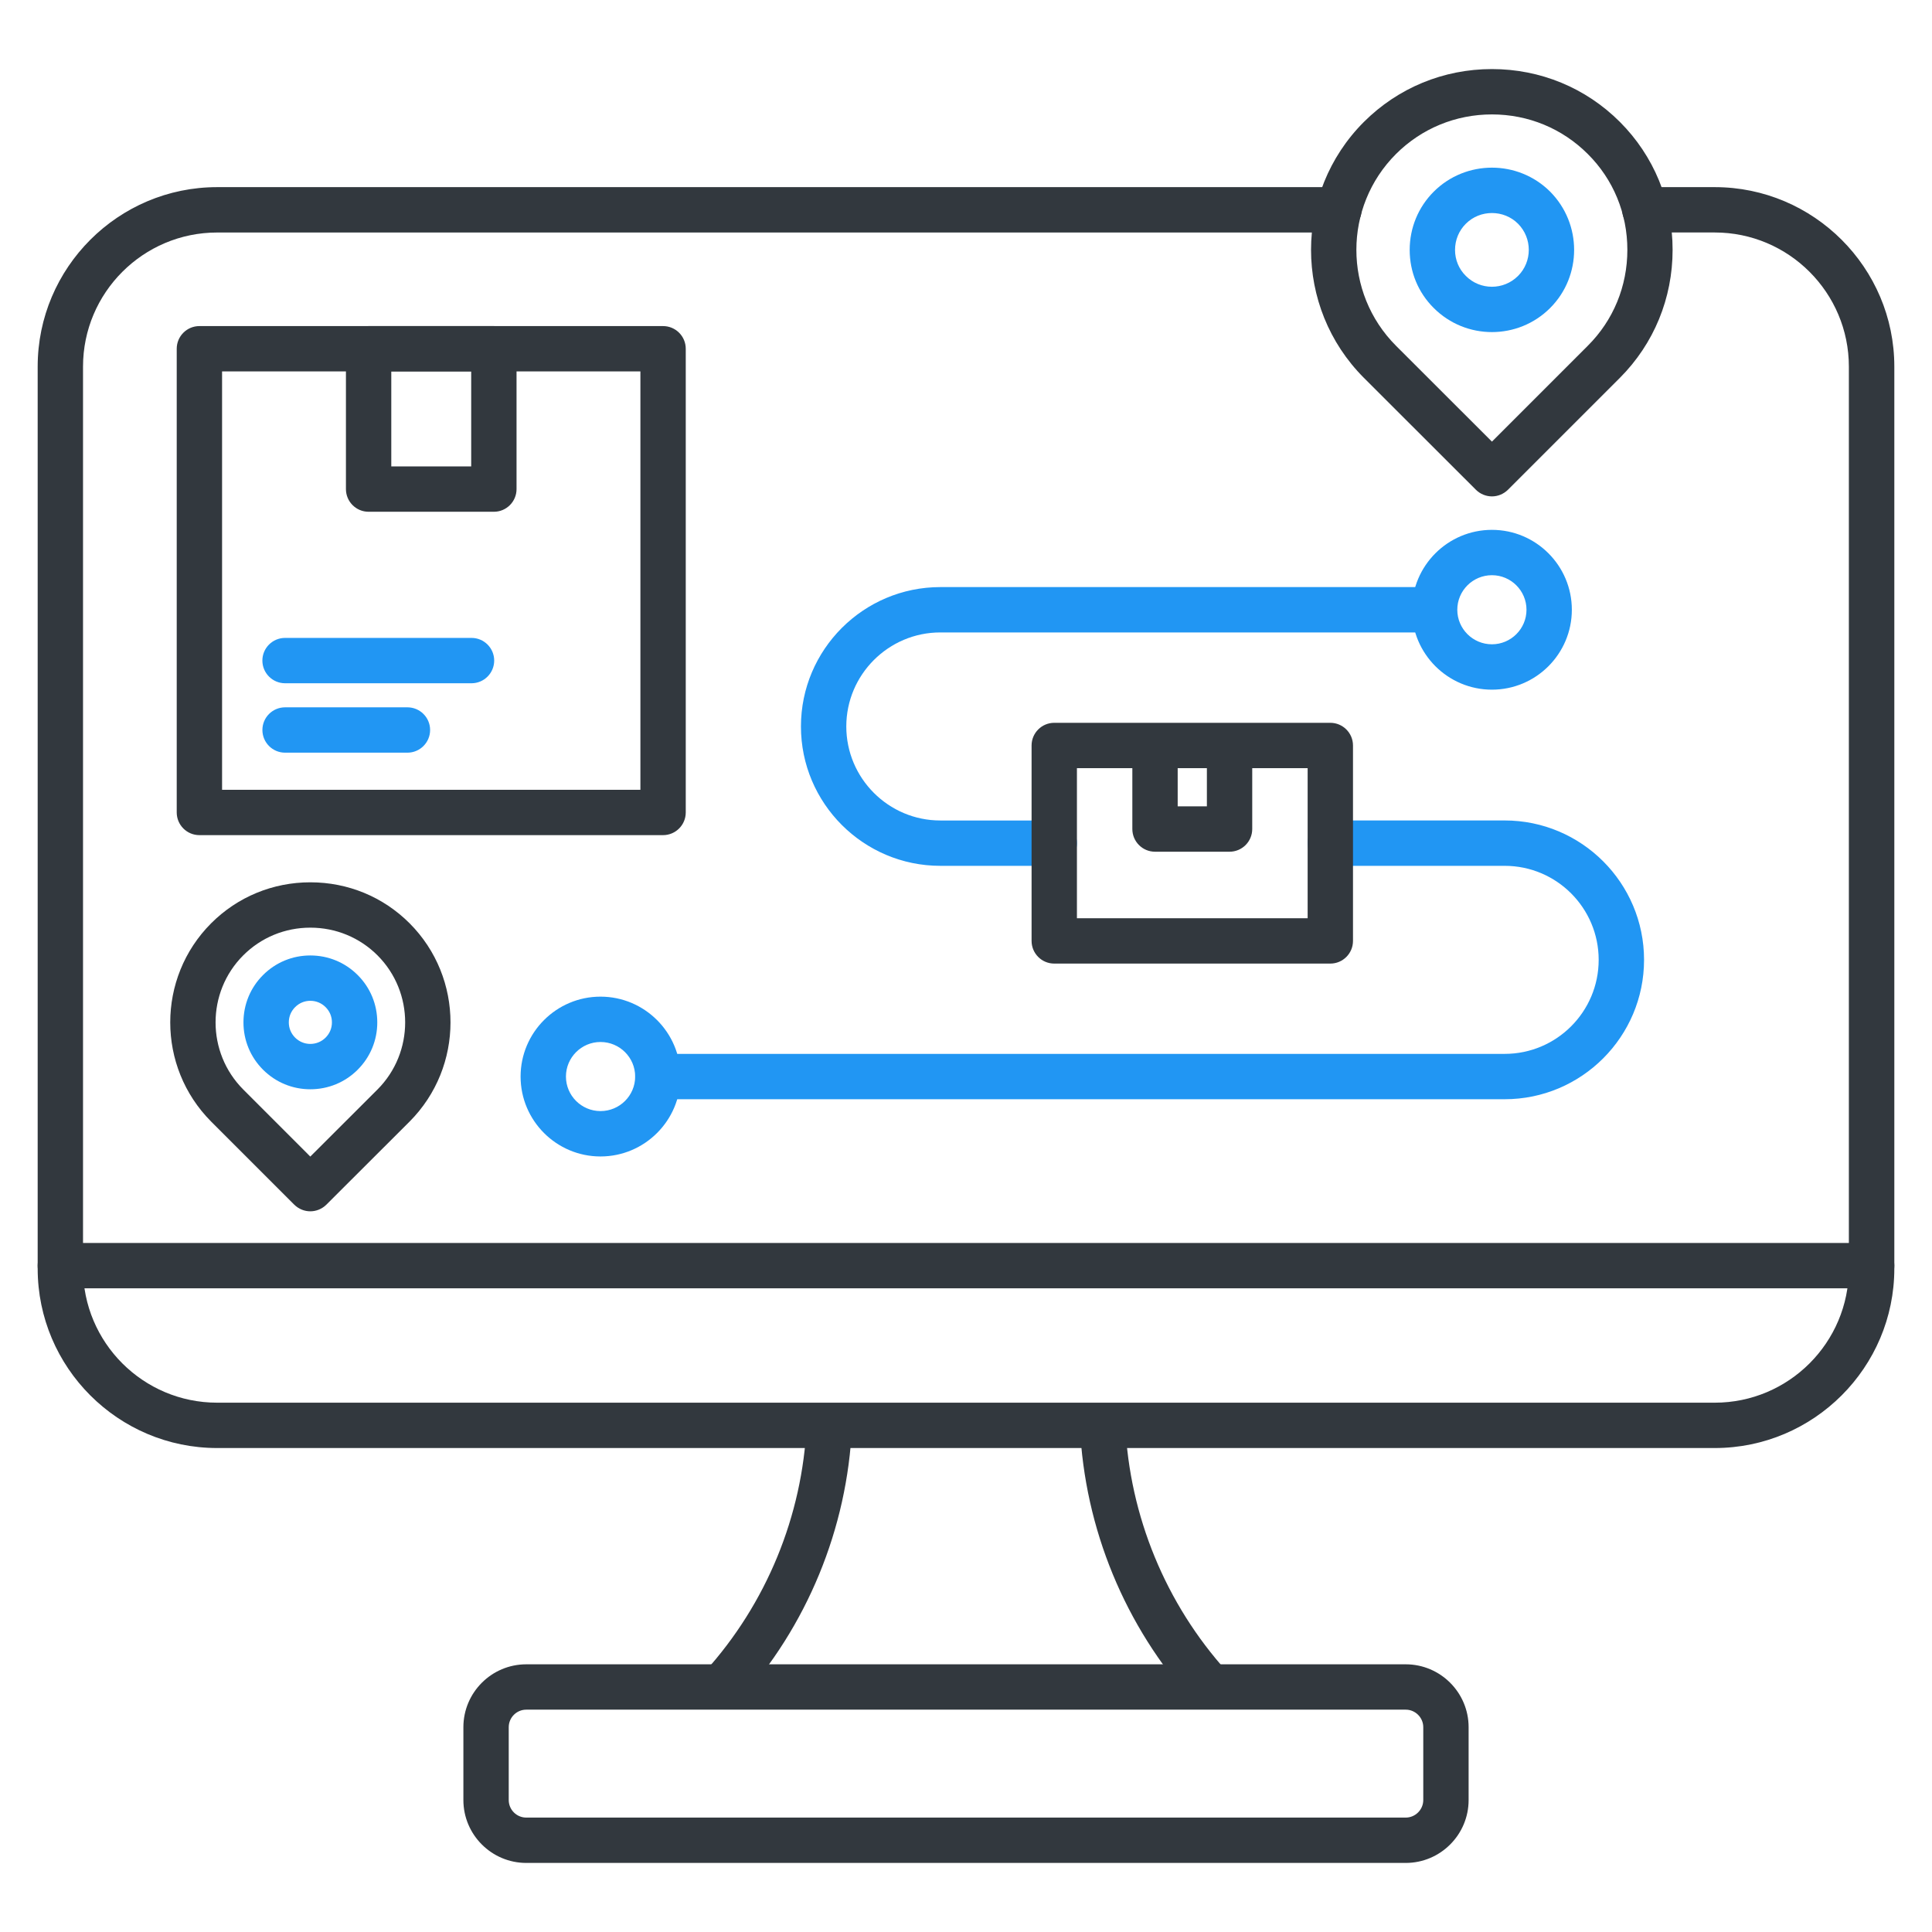
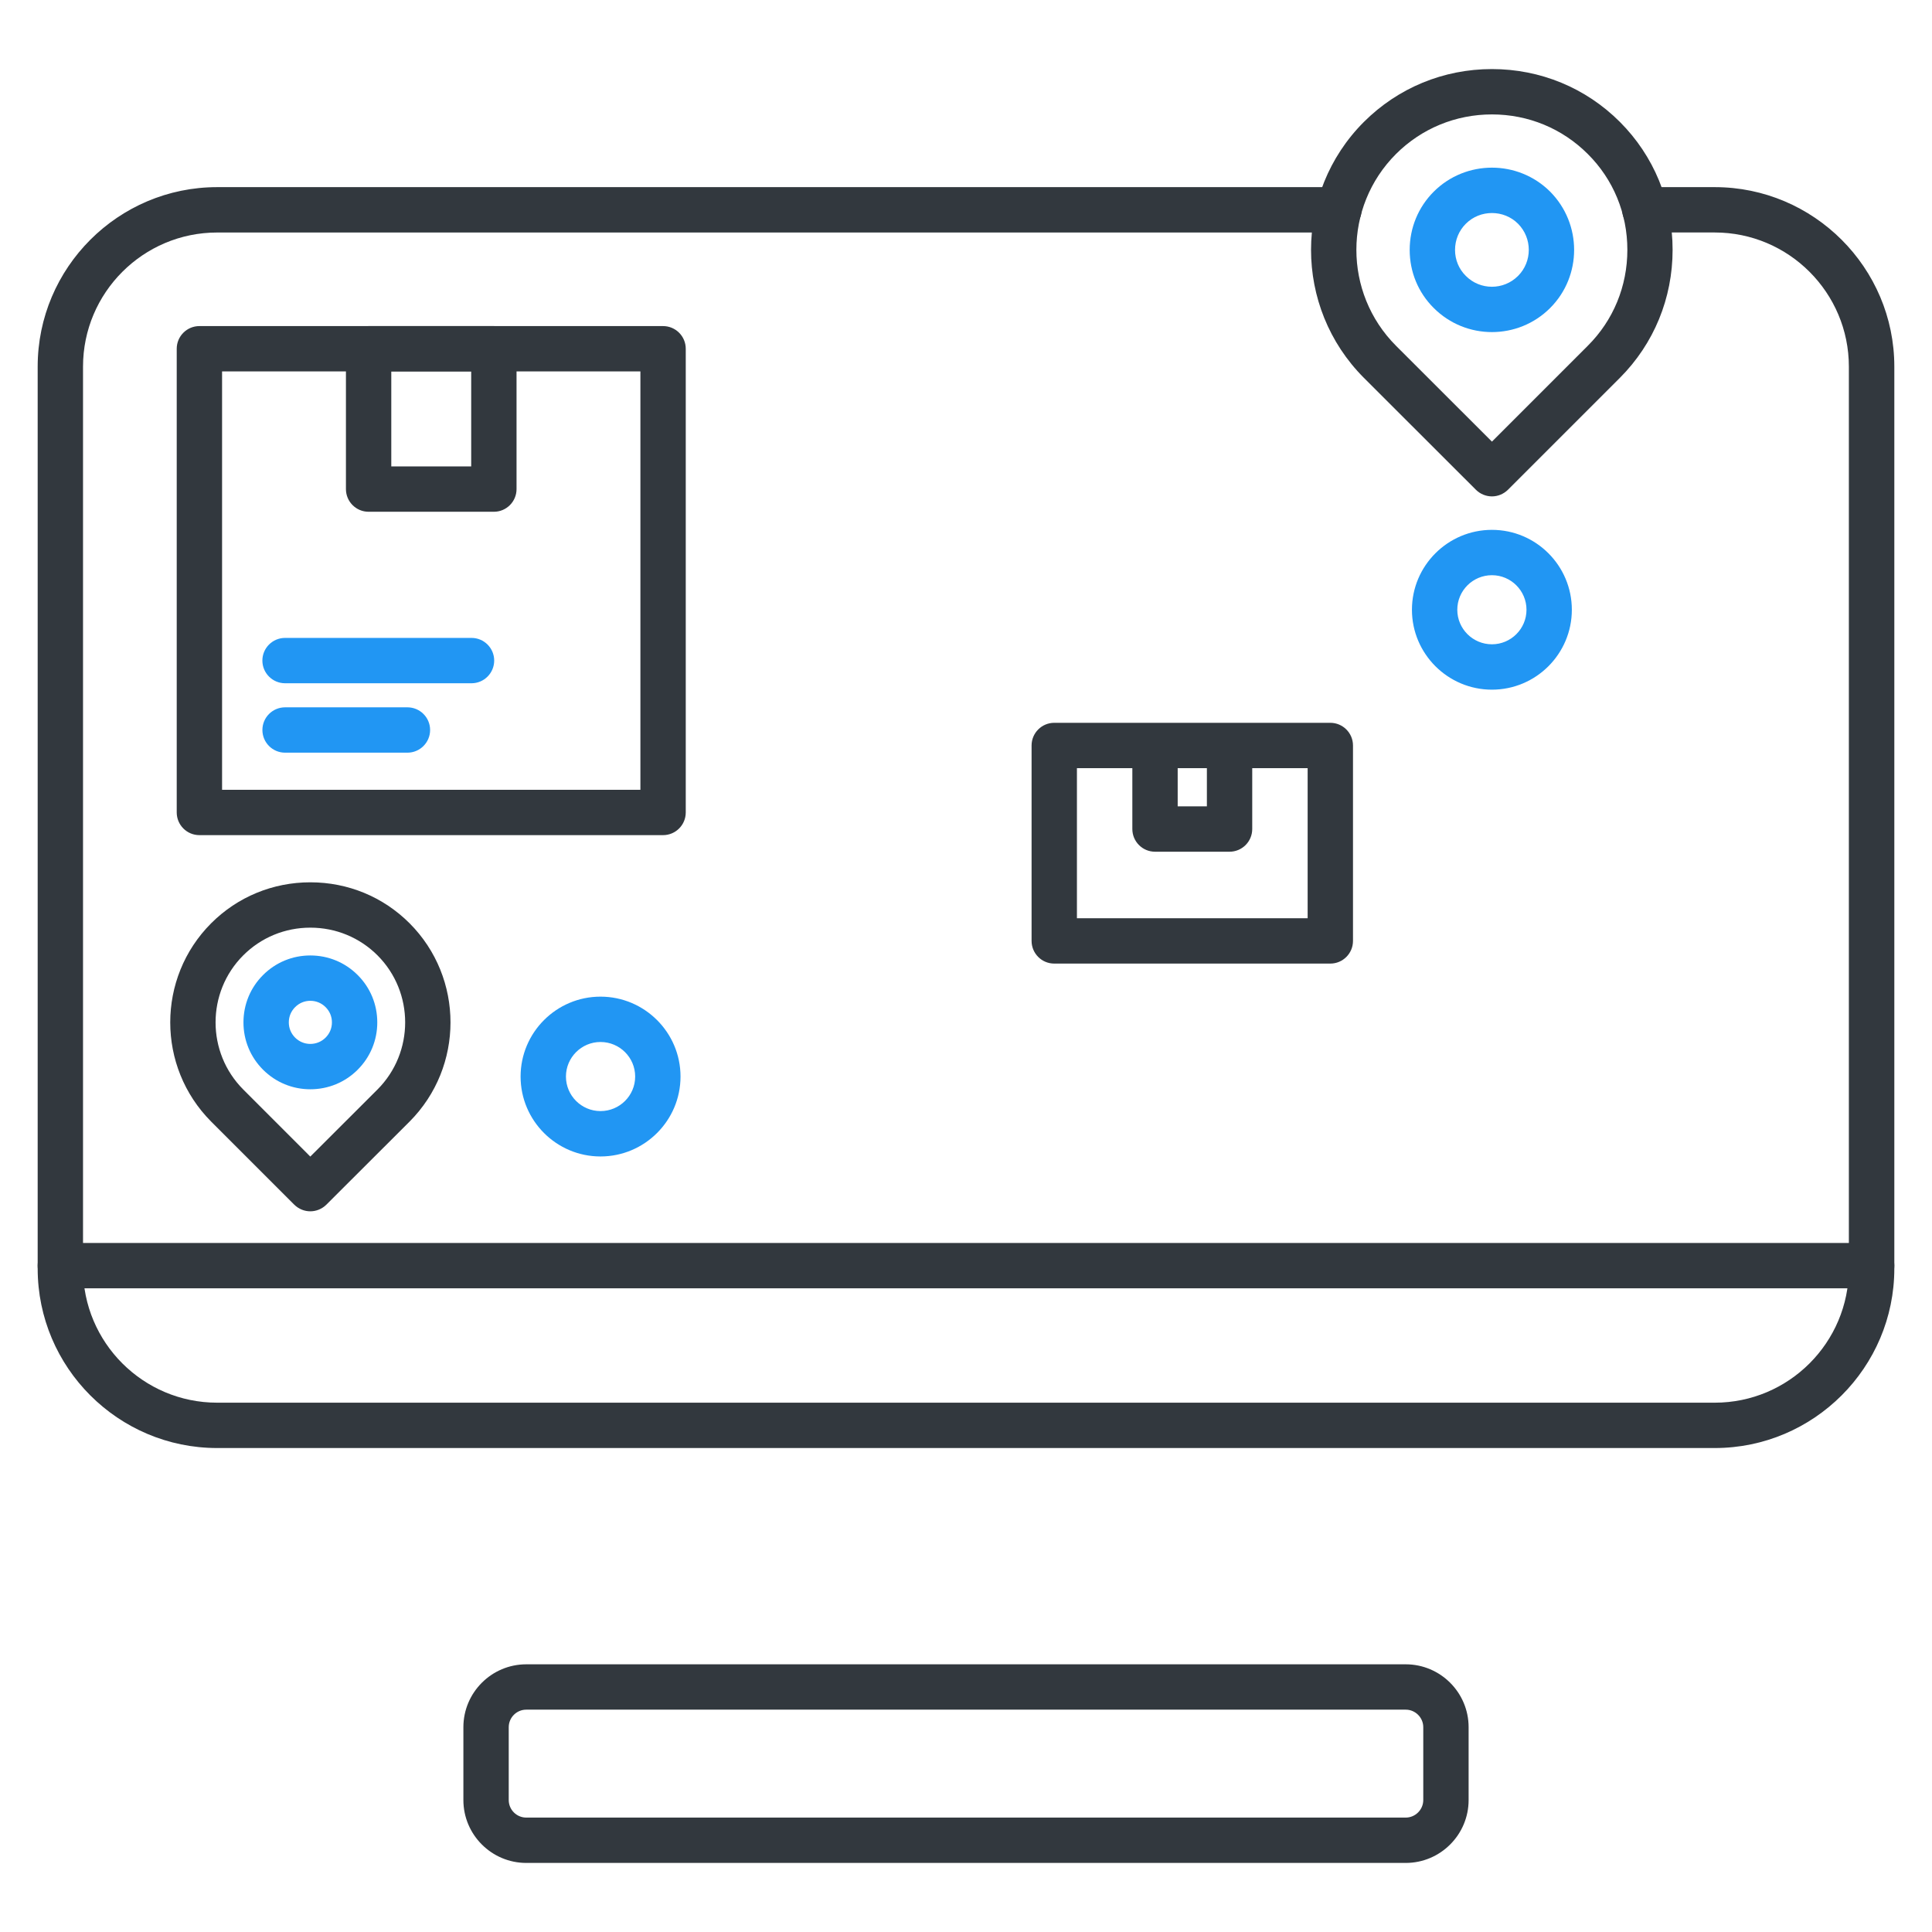
<svg xmlns="http://www.w3.org/2000/svg" width="72" height="72" viewBox="0 0 72 72" fill="none">
-   <path d="M44.479 63.435C41.923 60.613 40.421 56.965 40.245 53.158L41.935 53.079C42.091 56.495 43.442 59.772 45.73 62.303L44.479 63.435L44.479 63.435ZM27.517 63.435L26.266 62.303C28.558 59.772 29.909 56.495 30.061 53.079L31.751 53.158C31.579 56.965 30.076 60.617 27.517 63.435V63.435Z" fill="#32383E" />
  <path d="M63.904 53.964H8.093C4.405 53.964 1.404 50.962 1.404 47.275V13.663C1.404 9.976 4.405 6.974 8.093 6.974H49.896C50.362 6.974 50.741 7.353 50.741 7.819C50.741 8.286 50.362 8.665 49.896 8.665H8.093C5.334 8.665 3.094 10.909 3.094 13.663V47.275C3.094 50.033 5.334 52.274 8.093 52.274H63.904C66.662 52.274 68.902 50.033 68.902 47.275V13.663C68.902 10.909 66.662 8.664 63.904 8.664H61.3C60.834 8.664 60.456 8.286 60.456 7.819C60.456 7.353 60.834 6.974 61.3 6.974H63.904C67.591 6.974 70.596 9.976 70.596 13.663V47.275C70.596 50.962 67.591 53.964 63.904 53.964V53.964Z" fill="#32383E" />
  <path d="M69.747 48.012H2.249C1.782 48.012 1.404 47.633 1.404 47.167C1.404 46.7 1.782 46.322 2.249 46.322H69.747C70.214 46.322 70.596 46.7 70.596 47.167C70.596 47.633 70.214 48.012 69.747 48.012Z" fill="#32383E" />
  <path d="M19.613 63.714C19.25 63.714 18.959 64.009 18.959 64.368V67.082C18.959 67.441 19.25 67.736 19.613 67.736H52.387C52.746 67.736 53.041 67.441 53.041 67.082V64.368C53.041 64.009 52.746 63.714 52.387 63.714H19.613ZM52.387 69.426H19.613C18.321 69.426 17.269 68.374 17.269 67.082V64.368C17.269 63.076 18.321 62.024 19.613 62.024H52.387C53.679 62.024 54.731 63.076 54.731 64.368V67.082C54.731 68.374 53.679 69.426 52.387 69.426Z" fill="#32383E" />
  <path d="M8.276 29.433H23.866V13.842H8.276V29.433ZM24.711 31.123H7.431C6.964 31.123 6.586 30.744 6.586 30.277V12.997C6.586 12.531 6.964 12.152 7.431 12.152H24.711C25.177 12.152 25.556 12.531 25.556 12.997V30.278C25.556 30.744 25.177 31.123 24.711 31.123V31.123Z" fill="#32383E" />
  <path d="M14.582 17.382H17.56V13.842H14.582V17.382ZM18.405 19.072H13.737C13.271 19.072 12.892 18.694 12.892 18.227V12.997C12.892 12.531 13.27 12.152 13.737 12.152H18.405C18.871 12.152 19.25 12.531 19.25 12.997V18.227C19.25 18.694 18.871 19.072 18.405 19.072Z" fill="#32383E" />
  <path d="M17.572 25.463H10.624C10.157 25.463 9.778 25.084 9.778 24.617C9.778 24.151 10.157 23.773 10.624 23.773H17.572C18.038 23.773 18.417 24.151 18.417 24.617C18.417 25.084 18.038 25.463 17.572 25.463ZM15.184 28.05H10.624C10.157 28.05 9.779 27.671 9.779 27.205C9.779 26.738 10.157 26.36 10.624 26.36H15.184C15.65 26.36 16.029 26.738 16.029 27.205C16.029 27.671 15.65 28.05 15.184 28.05Z" fill="#2196F3" />
  <path d="M55.6 4.264C54.245 4.264 52.977 4.79 52.025 5.739C50.056 7.708 50.056 10.913 52.025 12.886L55.6 16.458L59.172 12.886C60.125 11.937 60.647 10.666 60.647 9.31C60.647 7.955 60.125 6.687 59.172 5.739C58.223 4.79 56.956 4.264 55.6 4.264ZM55.6 18.499C55.385 18.499 55.166 18.415 55.002 18.251L50.829 14.082C48.202 11.451 48.202 7.17 50.829 4.543C52.1 3.275 53.795 2.574 55.6 2.574C57.406 2.574 59.1 3.275 60.368 4.543C61.635 5.811 62.333 7.505 62.333 9.31C62.333 11.116 61.636 12.81 60.368 14.082L56.198 18.251C56.031 18.415 55.816 18.499 55.6 18.499Z" fill="#32383E" />
-   <path d="M39.289 32.267H35.043C32.181 32.267 29.849 29.939 29.849 27.073C29.849 24.207 32.181 21.879 35.043 21.879H53.117C53.583 21.879 53.962 22.258 53.962 22.724C53.962 23.191 53.583 23.569 53.117 23.569H35.043C33.11 23.569 31.539 25.144 31.539 27.073C31.539 29.002 33.11 30.577 35.043 30.577H39.289C39.755 30.577 40.134 30.956 40.134 31.422C40.134 31.889 39.755 32.267 39.289 32.267V32.267ZM56.075 40.965H24.516C24.049 40.965 23.671 40.586 23.671 40.12C23.671 39.653 24.049 39.275 24.516 39.275H56.075C58.008 39.275 59.578 37.704 59.578 35.771C59.578 33.837 58.008 32.267 56.075 32.267H49.577C49.111 32.267 48.732 31.888 48.732 31.422C48.732 30.955 49.111 30.576 49.577 30.576H56.075C58.941 30.576 61.269 32.908 61.269 35.77C61.269 38.633 58.941 40.965 56.075 40.965V40.965Z" fill="#2196F3" />
  <path d="M11.564 37.297C11.349 37.297 11.15 37.381 10.998 37.533C10.847 37.684 10.763 37.883 10.763 38.102C10.763 38.318 10.847 38.517 10.998 38.669C11.15 38.82 11.349 38.904 11.564 38.904C11.78 38.904 11.983 38.82 12.134 38.669C12.286 38.517 12.37 38.318 12.37 38.102C12.37 37.883 12.286 37.684 12.134 37.533C11.983 37.381 11.78 37.297 11.564 37.297ZM11.564 40.594C10.899 40.594 10.273 40.335 9.803 39.865C9.332 39.394 9.073 38.768 9.073 38.103C9.073 37.433 9.332 36.807 9.803 36.337C10.273 35.867 10.899 35.607 11.564 35.607C12.234 35.607 12.86 35.867 13.33 36.337C13.801 36.807 14.06 37.433 14.06 38.103C14.06 38.768 13.801 39.394 13.33 39.865C12.86 40.335 12.234 40.594 11.564 40.594Z" fill="#2196F3" />
  <path d="M11.564 34.571C10.62 34.571 9.731 34.938 9.065 35.603C7.69 36.979 7.69 39.223 9.065 40.602L11.564 43.102L14.068 40.602C15.443 39.223 15.443 36.979 14.068 35.603C13.402 34.938 12.513 34.571 11.564 34.571ZM11.564 45.142C11.349 45.142 11.134 45.059 10.966 44.895L7.869 41.798C5.836 39.757 5.836 36.445 7.869 34.408C8.854 33.423 10.169 32.881 11.564 32.881C12.968 32.881 14.279 33.423 15.264 34.408C17.297 36.445 17.297 39.757 15.264 41.798L12.162 44.895C11.995 45.059 11.78 45.142 11.564 45.142Z" fill="#32383E" />
  <path d="M40.134 34.22H48.732V28.627H40.134V34.22ZM49.577 35.91H39.289C38.822 35.91 38.444 35.532 38.444 35.065V27.782C38.444 27.316 38.822 26.937 39.289 26.937H49.577C50.043 26.937 50.422 27.316 50.422 27.782V35.065C50.422 35.532 50.043 35.91 49.577 35.91Z" fill="#32383E" />
  <path d="M45.822 31.741H43.044C42.577 31.741 42.199 31.362 42.199 30.895V27.782H43.889V30.05H44.977V27.782H46.667V30.895C46.667 31.362 46.288 31.741 45.822 31.741Z" fill="#32383E" />
  <path d="M22.379 38.832C21.669 38.832 21.091 39.41 21.091 40.12C21.091 40.829 21.669 41.407 22.379 41.407C23.093 41.407 23.671 40.829 23.671 40.12C23.671 39.41 23.093 38.832 22.379 38.832ZM22.379 43.098C20.737 43.098 19.401 41.762 19.401 40.12C19.401 38.477 20.737 37.142 22.379 37.142C24.021 37.142 25.361 38.477 25.361 40.12C25.361 41.762 24.021 43.098 22.379 43.098Z" fill="#2196F3" />
  <path d="M55.6 21.436C54.887 21.436 54.309 22.014 54.309 22.724C54.309 23.433 54.887 24.011 55.6 24.011C56.31 24.011 56.888 23.433 56.888 22.724C56.888 22.014 56.31 21.436 55.6 21.436ZM55.6 25.702C53.958 25.702 52.619 24.366 52.619 22.724C52.619 21.081 53.958 19.746 55.6 19.746C57.243 19.746 58.578 21.081 58.578 22.724C58.578 24.366 57.243 25.702 55.6 25.702Z" fill="#2196F3" />
  <path d="M55.6 7.939C55.245 7.939 54.895 8.071 54.628 8.338C54.368 8.597 54.225 8.944 54.225 9.315C54.225 9.681 54.368 10.028 54.628 10.283C55.162 10.821 56.035 10.821 56.573 10.283C57.107 9.749 57.107 8.876 56.573 8.338C56.306 8.071 55.955 7.939 55.6 7.939H55.6ZM55.6 12.376C54.815 12.376 54.03 12.077 53.432 11.479C52.854 10.905 52.535 10.136 52.535 9.315C52.535 8.493 52.854 7.72 53.432 7.142C54.628 5.95 56.573 5.95 57.769 7.142C58.961 8.342 58.961 10.287 57.769 11.479C57.171 12.077 56.386 12.376 55.6 12.376H55.6Z" fill="#2196F3" />
</svg>